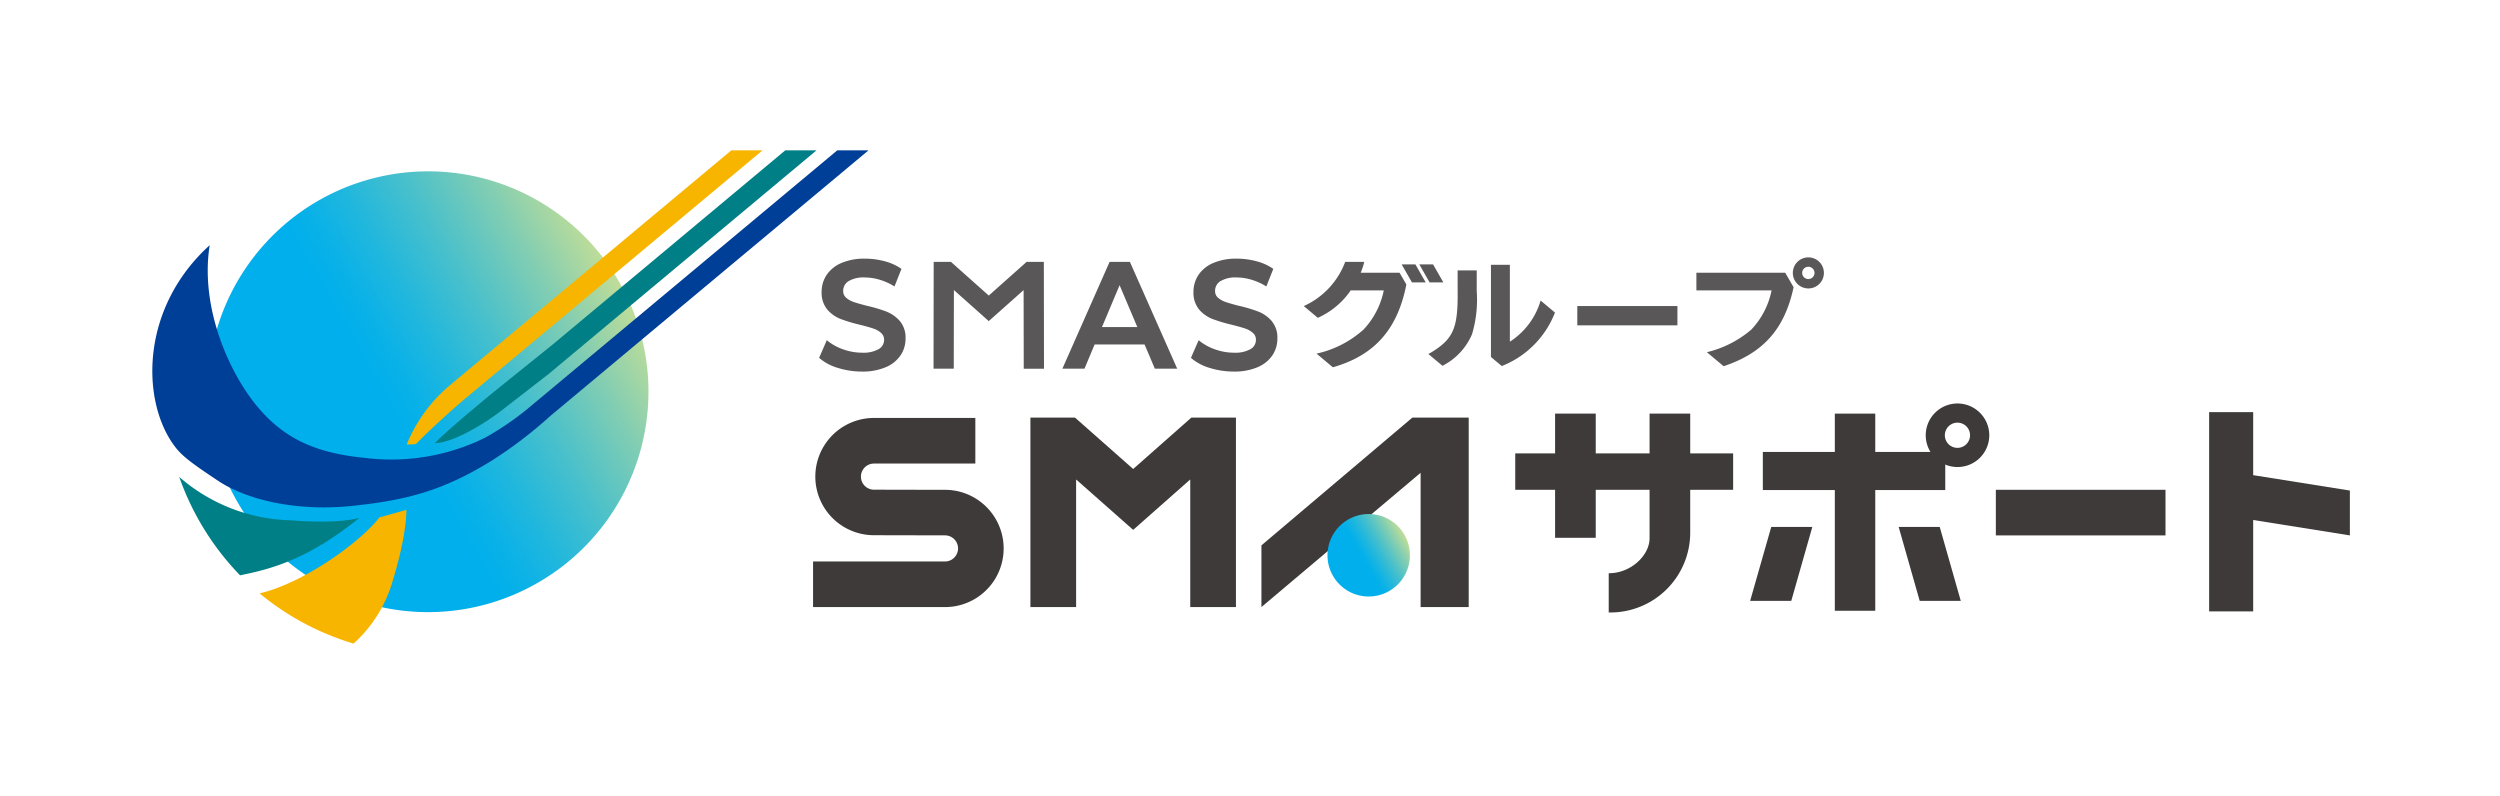
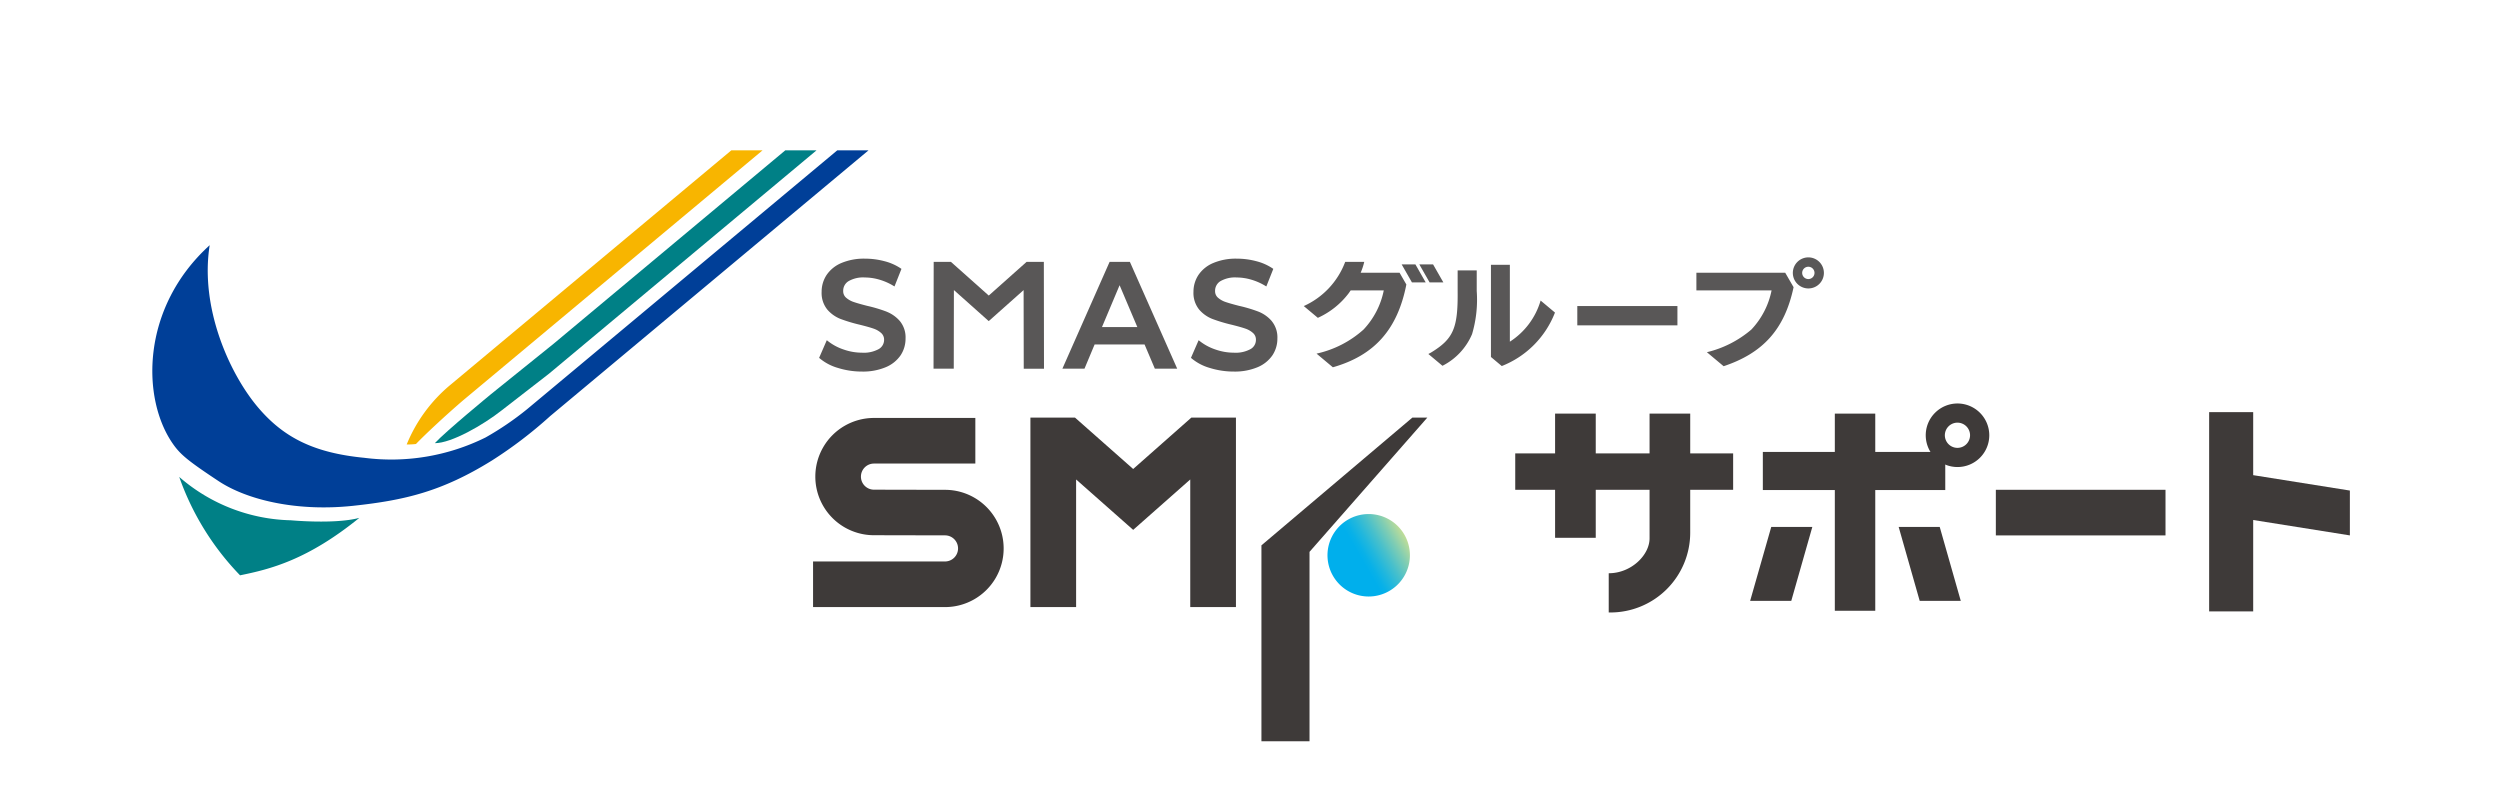
<svg xmlns="http://www.w3.org/2000/svg" height="89.068" viewBox="0 0 279.561 89.068" width="279.561">
  <linearGradient id="a" gradientUnits="objectBoundingBox" x1=".5" x2=".5" y2="1">
    <stop offset="0" stop-color="#00afec" />
    <stop offset=".4" stop-color="#00afec" />
    <stop offset=".463" stop-color="#08b1e8" />
    <stop offset=".565" stop-color="#21b7dd" />
    <stop offset=".695" stop-color="#49c0cb" />
    <stop offset=".846" stop-color="#80cdb3" />
    <stop offset="1" stop-color="#c0dd98" />
  </linearGradient>
  <path d="m108.5 59.216h-14.754v-5.1h14.754a1.459 1.459 0 1 0 0-2.919l-7.947-.017a6.556 6.556 0 1 1 .006-13.112h11.334v5.1h-11.333a1.46 1.46 0 1 0 0 2.92l7.946.017a6.556 6.556 0 1 1 -.006 13.112" fill="#3e3a39" transform="translate(-2.826 8.67)" />
  <path d="m142.581 38.015-6.507 5.748-6.507-5.748h-4.984v21.185h5.11v-14.267l6.382 5.637 6.382-5.637v14.267h5.11v-21.185z" fill="#3e3a39" transform="translate(-9.358 8.682)" />
-   <path d="m175.913 38.015h-1.674l-16.878 14.285v6.9l17.8-15.013v15.013h5.377v-21.185z" fill="#3e3a39" transform="translate(-16.302 8.682)" />
+   <path d="m175.913 38.015h-1.674l-16.878 14.285v6.9v15.013h5.377v-21.185z" fill="#3e3a39" transform="translate(-16.302 8.682)" />
  <path d="m0 4.621a4.609 4.609 0 1 0 4.614-4.621 4.6 4.6 0 0 0 -4.614 4.621" fill="url(#a)" transform="matrix(-.5 -.866 .866 -.5 151.367 68.388)" />
  <path d="m248.9 45.995h-7.828v13.5h-4.522v-13.5h-8.05v-4.261h8.05v-4.285h4.522v4.285h7.828z" fill="#3e3a39" transform="translate(-31.372 8.803)" />
  <path d="m223.184 54.771h18.972v5.101h-18.972z" fill="#3e3a39" />
  <path d="m307.56 46.007-10.811-1.722v-7.05h-4.926v22.283h4.926v-10.218l10.811 1.722z" fill="#3e3a39" transform="translate(-44.787 8.849)" />
  <path d="m255.152 36.008a3.553 3.553 0 1 0 3.562 3.553 3.558 3.558 0 0 0 -3.562-3.553m0 4.962a1.409 1.409 0 1 1 1.412-1.409 1.41 1.41 0 0 1 -1.412 1.409" fill="#3e3a39" transform="translate(-36.264 9.112)" />
  <path d="m212.939 41.9v-4.45h-4.547v4.45h-6.018v-4.45h-4.547v4.45h-4.456v4.068h4.456v5.37h4.547v-5.37h6.018v5.432c0 1.863-2.044 3.9-4.567 3.9v4.387h.175a8.927 8.927 0 0 0 8.938-8.916v-4.8h4.8v-4.071z" fill="#3e3a39" transform="translate(-23.931 8.803)" />
  <path d="m231.3 61.838 2.353-8.266h-4.593l-2.36 8.266z" fill="#3e3a39" transform="translate(-30.992 5.355)" />
  <path d="m254.719 61.838-2.353-8.266h-4.592l2.352 8.266z" fill="#3e3a39" transform="translate(-35.456 5.355)" />
-   <path d="m0 24.7a24.637 24.637 0 1 0 24.665-24.7 24.588 24.588 0 0 0 -24.665 24.7" fill="url(#a)" transform="matrix(-.5 -.866 .866 -.5 38.861 77.451)" />
-   <path d="m28.614 51.976c-1.988 2.648-8.375 7.324-13.394 8.5a29.9 29.9 0 0 0 10.507 5.614 14.957 14.957 0 0 0 4.327-6.853c1.69-5.489 1.578-8.106 1.578-8.106-1.345.4-3.018.85-3.018.85" fill="#f8b500" transform="translate(13.81 5.878)" />
  <path d="m10.619 57.457c3.38-.686 7.54-1.721 13.336-6.424-2.713.733-7.646.271-7.646.271a19.678 19.678 0 0 1 -12.493-4.85 30.205 30.205 0 0 0 6.8 11" fill="#008086" transform="translate(16.226 6.877)" />
  <path d="m72.387 0-31.4 26.214a17 17 0 0 0 -4.9 6.676 7.862 7.862 0 0 0 1.038-.053c1.026-1.069 3.3-3.192 5.3-4.906l33.456-27.931z" fill="#f8b500" transform="translate(9.39 16.813)" />
  <path d="m79.267 0-25.923 21.641-6.986 5.626s-5.106 4.195-6.277 5.477c1.863 0 5.406-2.034 7.485-3.674 1.025-.808 3.779-2.922 5.277-4.092l29.918-24.978z" fill="#008086" transform="translate(8.544 16.813)" />
  <path d="m76.591 0c-10.672 8.908-34.184 28.535-34.682 28.944a33.323 33.323 0 0 1 -4.653 3.167 23.728 23.728 0 0 1 -13.564 2.269c-5.661-.549-9.035-2.295-11.863-5.626-3.213-3.788-6.523-11.167-5.415-18.148-7.743 7.028-7.642 17.228-4.079 22.261.833 1.177 1.7 1.886 5.077 4.122 3.193 2.112 8.76 3.434 15.051 2.759 5.743-.617 9.9-1.584 15.5-5.057a48.1 48.1 0 0 0 6.524-4.973l35.598-29.718z" fill="#003f98" transform="translate(17.034 16.813)" />
  <g fill="#595757">
    <path d="m195.48 20.277a8.191 8.191 0 0 1 -3.44 4.6v-8.6h-2.115v10.31l1.211 1.014a10.5 10.5 0 0 0 5.949-5.981z" transform="translate(-23.201 13.332)" />
    <path d="m184.318 17.073v2.32c.043 4.147-.469 5.339-2.975 6.868l-.3.162 1.578 1.321a7.055 7.055 0 0 0 3.309-3.542 13.556 13.556 0 0 0 .522-4.821v-2.308z" transform="translate(-21.318 13.161)" />
    <path d="m102.153 21.334a16.088 16.088 0 0 0 -2.165-.648c-.657-.167-1.148-.307-1.5-.427a2.485 2.485 0 0 1 -.872-.491.954.954 0 0 1 -.32-.749 1.256 1.256 0 0 1 .577-1.083 3.245 3.245 0 0 1 1.851-.424 5.819 5.819 0 0 1 1.6.236 6.564 6.564 0 0 1 1.582.692l.126.075.779-1.965-.083-.057a5.885 5.885 0 0 0 -1.835-.807 8.409 8.409 0 0 0 -2.148-.279 6.486 6.486 0 0 0 -2.663.492 3.728 3.728 0 0 0 -1.649 1.343 3.4 3.4 0 0 0 -.549 1.88 2.935 2.935 0 0 0 .626 1.965 3.744 3.744 0 0 0 1.478 1.057 17.476 17.476 0 0 0 2.189.657c.653.165 1.145.3 1.5.425a2.421 2.421 0 0 1 .871.5.978.978 0 0 1 .321.758 1.18 1.18 0 0 1 -.59 1.029 3.471 3.471 0 0 1 -1.888.409 6.227 6.227 0 0 1 -2.066-.362 5.8 5.8 0 0 1 -1.735-.933l-.128-.1-.858 1.97.069.061a5.558 5.558 0 0 0 2.052 1.074 8.927 8.927 0 0 0 2.666.4 6.554 6.554 0 0 0 2.671-.491 3.753 3.753 0 0 0 1.658-1.333 3.362 3.362 0 0 0 .549-1.874 2.865 2.865 0 0 0 -.627-1.937 3.823 3.823 0 0 0 -1.483-1.057" transform="translate(-3.006 13.517)" />
    <path d="m121.246 15.862-4.232 3.769-4.233-3.769h-1.926l-.017 11.825v.122h2.262l.015-8.794 3.814 3.4.082.073 3.9-3.469.015 8.793h2.265l-.017-11.947z" transform="translate(-6.446 13.42)" />
    <path d="m136.664 15.863h-2.264l-5.281 11.947h2.471l1.134-2.71h5.586l1.15 2.71h2.5l-5.26-11.875zm.836 7.289h-3.952l1.969-4.678z" transform="translate(-10.319 13.42)" />
    <path d="m156.4 22.391a3.82 3.82 0 0 0 -1.484-1.057 16.016 16.016 0 0 0 -2.165-.648c-.657-.167-1.148-.307-1.5-.427a2.492 2.492 0 0 1 -.872-.491.955.955 0 0 1 -.319-.749 1.254 1.254 0 0 1 .577-1.083 3.244 3.244 0 0 1 1.851-.424 5.814 5.814 0 0 1 1.594.236 6.569 6.569 0 0 1 1.583.692l.126.075.779-1.965-.083-.057a5.874 5.874 0 0 0 -1.836-.807 8.4 8.4 0 0 0 -2.147-.279 6.483 6.483 0 0 0 -2.663.492 3.722 3.722 0 0 0 -1.649 1.343 3.4 3.4 0 0 0 -.549 1.88 2.935 2.935 0 0 0 .626 1.965 3.736 3.736 0 0 0 1.477 1.057 17.494 17.494 0 0 0 2.19.657c.653.165 1.144.3 1.5.425a2.421 2.421 0 0 1 .871.5.978.978 0 0 1 .321.758 1.179 1.179 0 0 1 -.59 1.029 3.471 3.471 0 0 1 -1.888.409 6.228 6.228 0 0 1 -2.067-.362 5.805 5.805 0 0 1 -1.735-.933l-.128-.1-.858 1.97.069.061a5.552 5.552 0 0 0 2.052 1.074 8.919 8.919 0 0 0 2.666.4 6.554 6.554 0 0 0 2.671-.491 3.755 3.755 0 0 0 1.657-1.333 3.365 3.365 0 0 0 .55-1.874 2.868 2.868 0 0 0 -.627-1.937" transform="translate(-14.184 13.517)" />
    <path d="m176.381 34.223h11.196v2.159h-11.196z" />
    <path d="m229.008 17.412h-9.934v1.972h8.408a8.93 8.93 0 0 1 -2.26 4.378 11.922 11.922 0 0 1 -4.974 2.534l1.872 1.567c4.352-1.455 6.807-4.067 7.822-8.836z" transform="translate(-29.376 13.089)" />
    <path d="m174.081 17.081h-4.351a7.306 7.306 0 0 0 .4-1.218h-2.13a8.79 8.79 0 0 1 -4.633 4.942l1.575 1.318a8.946 8.946 0 0 0 3.458-2.763q.106-.152.213-.308h3.7a8.93 8.93 0 0 1 -2.26 4.378 11.582 11.582 0 0 1 -5.257 2.694l1.825 1.527c4.6-1.311 7.219-4.174 8.218-9.258z" transform="translate(-17.574 13.42)" />
    <path d="m234.489 15.225a1.737 1.737 0 1 0 1.741 1.737 1.739 1.739 0 0 0 -1.741-1.737m0 2.425a.689.689 0 1 1 .69-.689.689.689 0 0 1 -.69.689" transform="translate(-32.273 13.556)" />
    <path d="m178.794 16.222h-1.538l1.148 2.011h1.538z" transform="translate(-20.517 13.343)" />
    <path d="m181.3 16.222h-1.538l1.148 2.011h1.538z" transform="translate(-21.048 13.343)" />
  </g>
  <path d="m0 0h279.561v89.068h-279.561z" fill="none" />
</svg>